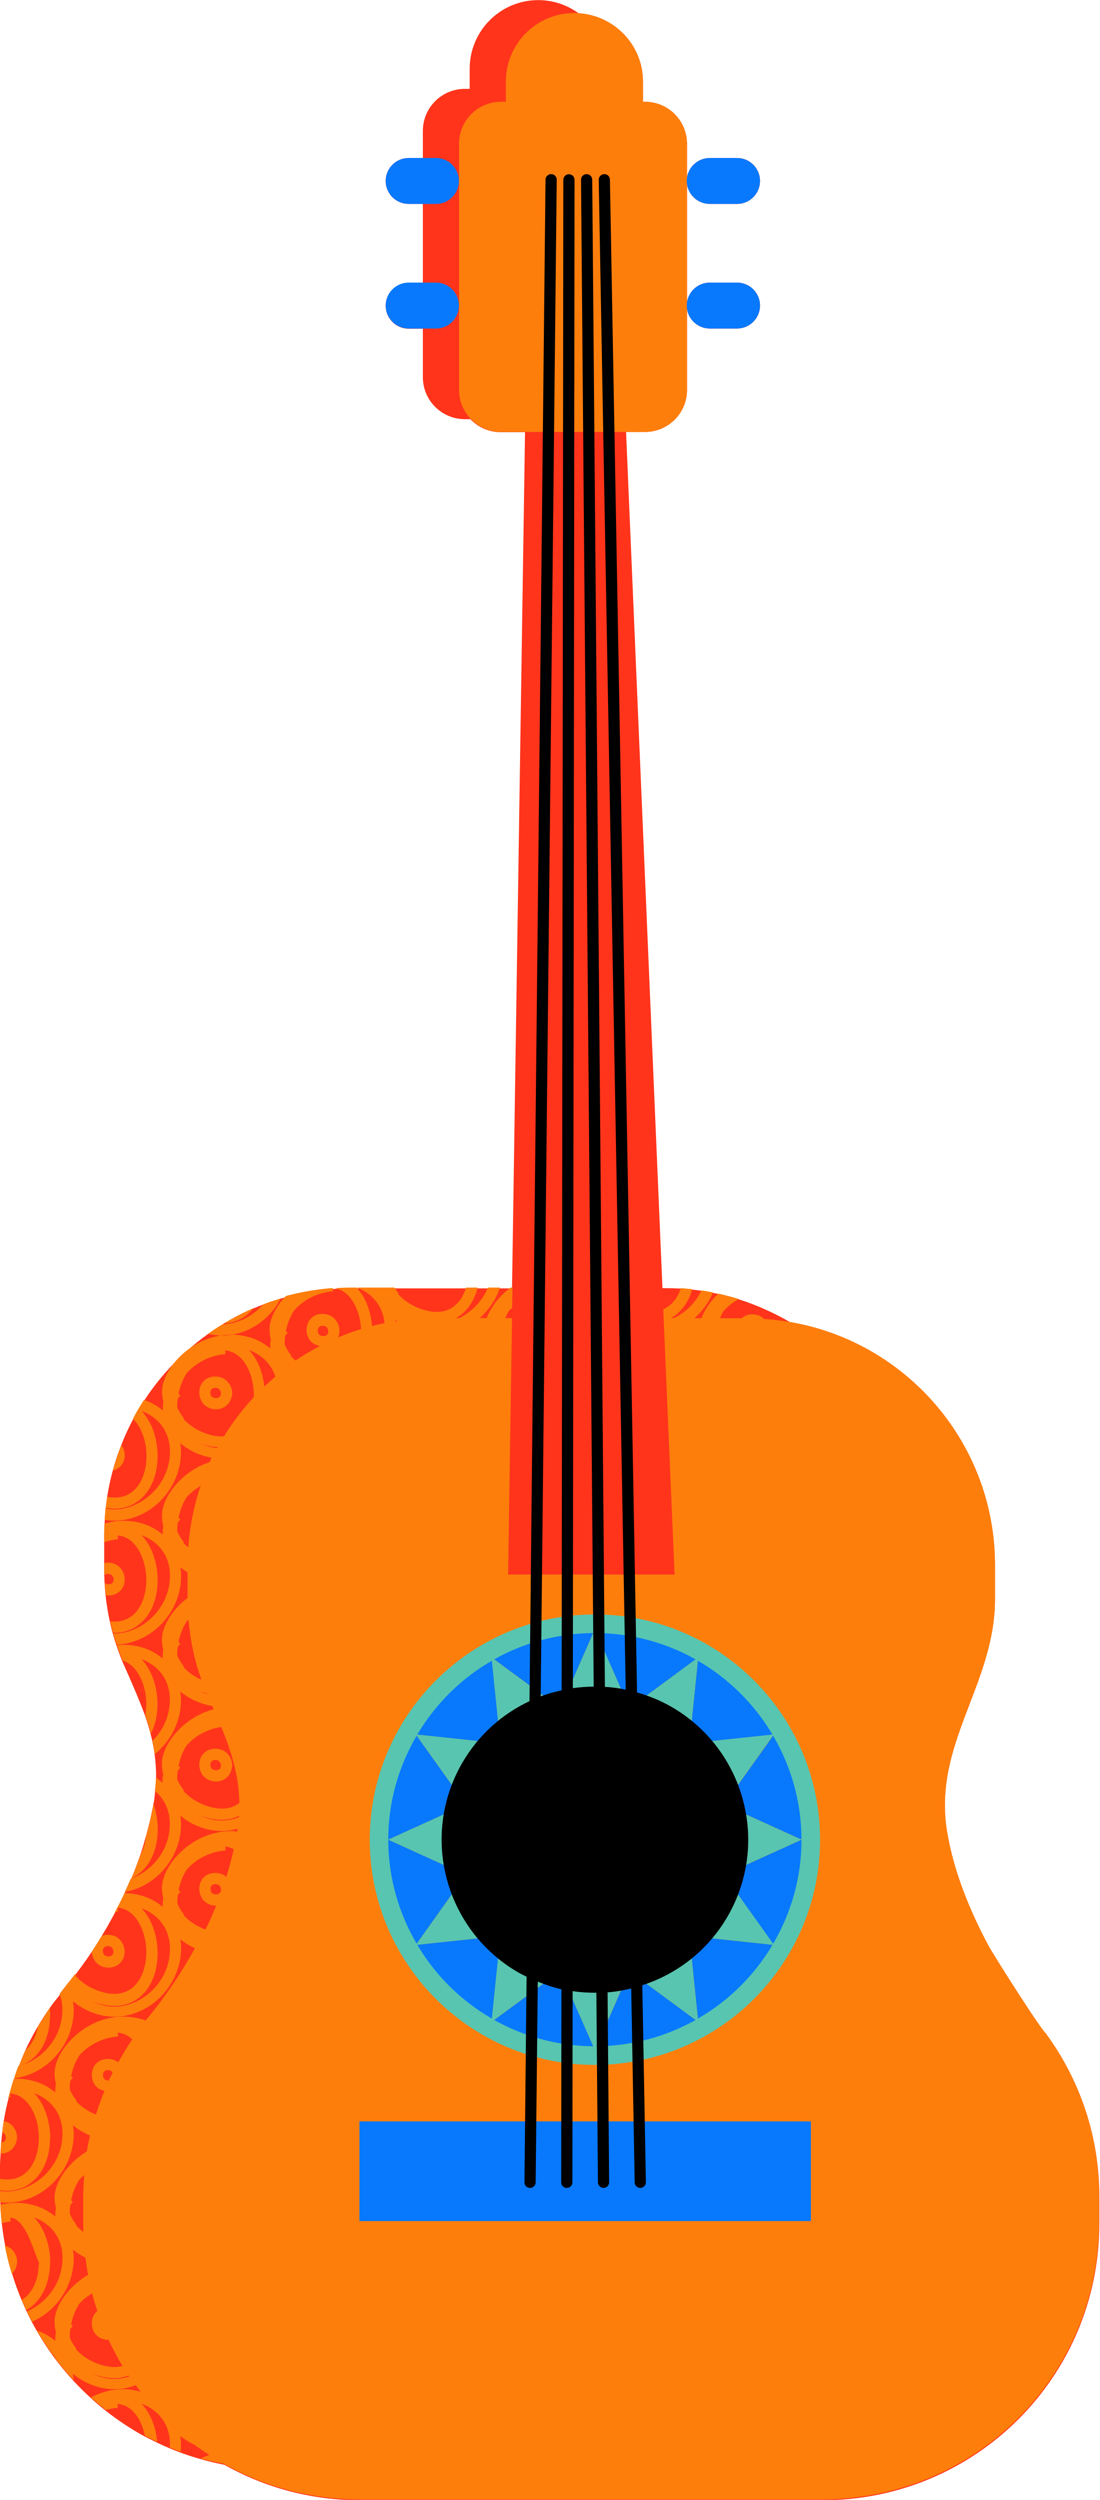
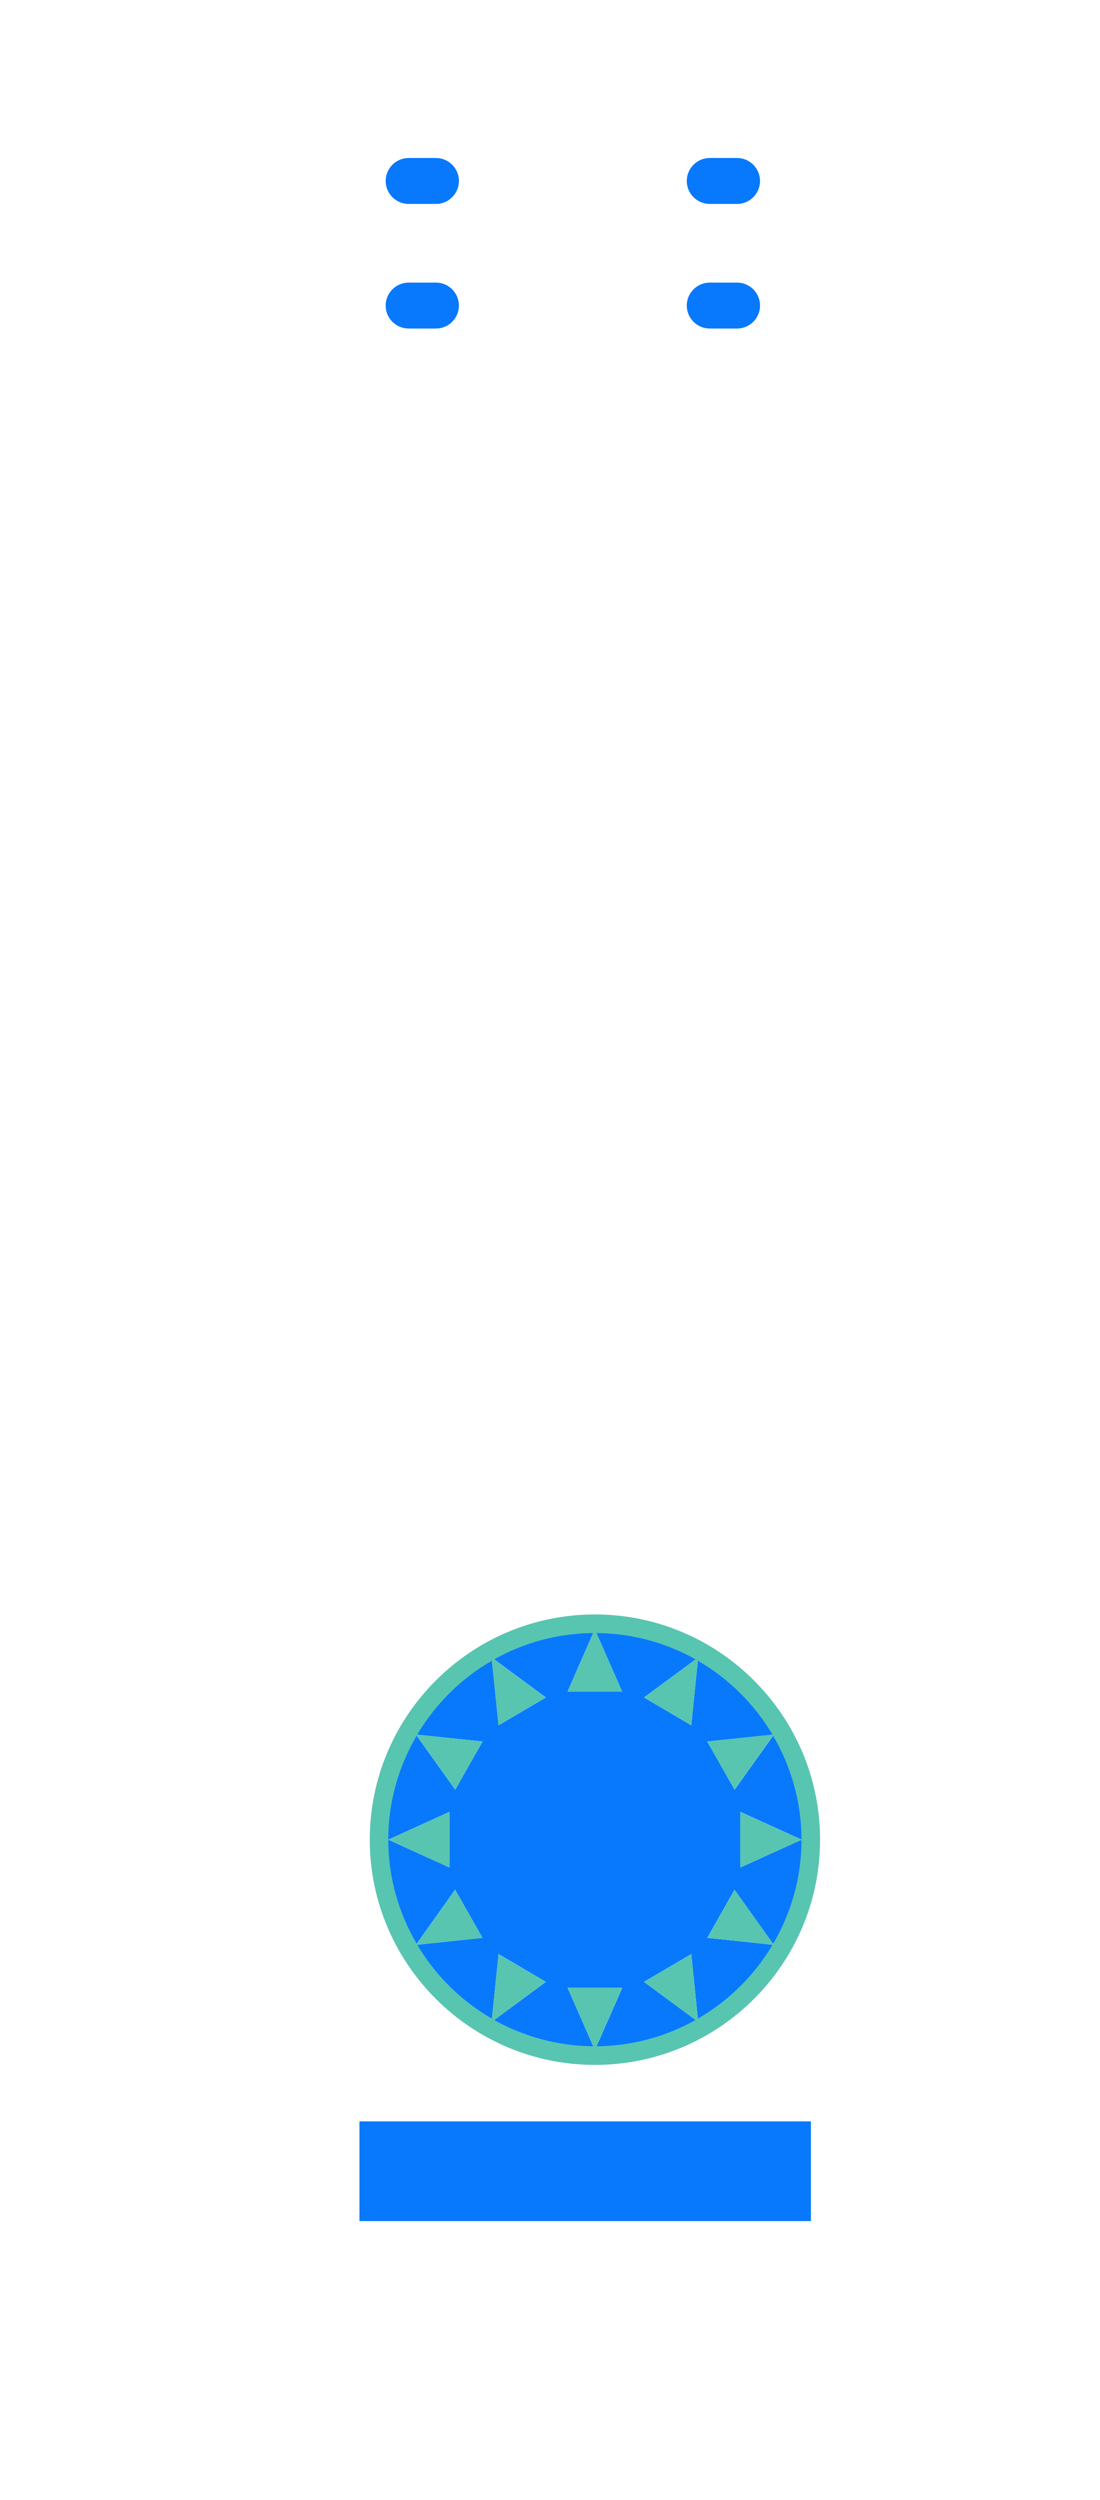
<svg xmlns="http://www.w3.org/2000/svg" height="223.1" preserveAspectRatio="xMidYMid meet" version="1.0" viewBox="-0.0 0.0 98.2 223.1" width="98.2" zoomAndPan="magnify">
  <g id="change1_1">
-     <path d="M98.14,196.05v2.41c0,13.63-11.05,24.67-24.67,24.67H32.1c-4.39,0-8.5-1.15-12.07-3.16c0,0,0,0,0,0 c-0.71-0.14-1.41-0.3-2.09-0.5c0,0,0,0,0,0l0,0c-0.61-0.17-1.21-0.36-1.8-0.58h0c-0.33-0.12-0.65-0.25-0.97-0.38c0,0,0,0,0,0 c-0.76-0.32-1.49-0.67-2.21-1.05h0c0,0,0,0-0.01,0l0,0c-0.6-0.32-1.18-0.67-1.74-1.04c-0.03-0.02-0.05-0.03-0.08-0.05 c-0.57-0.38-1.13-0.78-1.66-1.2c0,0,0,0,0,0c0,0,0,0,0,0l0,0c-0.4-0.31-0.79-0.64-1.17-0.98c0,0,0,0,0,0c0,0,0,0,0,0 c-0.02-0.02-0.04-0.03-0.05-0.05c0,0,0,0,0,0c-0.58-0.52-1.14-1.07-1.67-1.64c0,0,0,0,0,0l0,0l0,0c-0.53-0.57-1.03-1.17-1.51-1.79 c0,0,0,0,0,0c0,0,0,0,0,0l0,0c-0.64-0.84-1.22-1.71-1.75-2.63c0,0,0,0,0,0l0,0c-0.15-0.26-0.3-0.52-0.44-0.79v0c0,0,0,0,0,0 c-0.16-0.3-0.32-0.6-0.46-0.91v0c0,0,0,0,0,0l0,0c-0.24-0.51-0.47-1.03-0.68-1.56c-0.03-0.08-0.06-0.16-0.09-0.24 c-0.21-0.54-0.4-1.09-0.57-1.66c0,0,0,0,0,0c-0.07-0.23-0.13-0.46-0.2-0.69c0,0,0,0,0,0c0,0,0,0,0,0c-0.16-0.6-0.3-1.2-0.42-1.82 c0,0,0,0,0,0c0,0,0,0,0,0c0,0,0,0,0,0c-0.12-0.63-0.22-1.27-0.29-1.92c0,0,0,0,0,0l0,0c-0.07-0.61-0.11-1.22-0.13-1.84v0 C0.01,196.36,0,196.05,0,195.74v-2.41c0-0.38,0.03-0.75,0.05-1.13c0-0.03,0-0.07,0-0.1v0c0.03-0.6,0.08-1.2,0.15-1.79v0 c0.04-0.33,0.08-0.67,0.13-1c0,0,0,0,0,0c0.11-0.68,0.25-1.34,0.42-2h0c0,0,0,0,0,0l0,0c0.12-0.46,0.25-0.91,0.39-1.36c0,0,0,0,0,0 l0,0c0.03-0.11,0.07-0.22,0.1-0.32c0.01-0.02,0.01-0.03,0.02-0.05c0.01-0.03,0.02-0.07,0.03-0.1c0.11-0.33,0.22-0.66,0.35-0.99 c0,0,0,0,0,0c0,0,0,0,0,0c0.01-0.03,0.03-0.07,0.04-0.1c0.19-0.48,0.38-0.96,0.59-1.43l0,0c0.61-1.32,1.34-2.58,2.17-3.76l0,0 c0,0,0,0,0,0c0.28-0.4,0.58-0.78,0.88-1.15c0.09-0.12,0.18-0.24,0.27-0.35c0.02-0.03,0.04-0.05,0.06-0.08 c0.13-0.16,0.25-0.33,0.38-0.49c0.06-0.07,0.11-0.15,0.17-0.22c0.69-0.87,1.36-1.78,1.99-2.72c0.31-0.46,0.6-0.92,0.88-1.4 c0,0,0,0,0,0c0.41-0.67,0.8-1.36,1.17-2.06c0.24-0.44,0.47-0.89,0.69-1.34c0.22-0.46,0.42-0.92,0.63-1.38 c0.04-0.09,0.08-0.17,0.12-0.26c0.01-0.02,0.01-0.03,0.02-0.05c0.01-0.03,0.02-0.05,0.04-0.08l0,0c0.29-0.7,0.56-1.42,0.8-2.13 c0.18-0.53,0.33-1.06,0.48-1.59c0,0,0,0,0,0c0.13-0.47,0.26-0.95,0.37-1.42c0.08-0.37,0.16-0.73,0.23-1.1 c0.02-0.08,0.04-0.17,0.05-0.25c0.01-0.03,0.01-0.06,0.02-0.1v0c0.02-0.11,0.05-0.22,0.07-0.33c0.04-0.27,0.05-0.52,0.08-0.78 c0.04-0.4,0.08-0.8,0.09-1.18c0,0,0,0,0,0c0.02-0.72-0.03-1.42-0.12-2.1c-0.05-0.4-0.12-0.8-0.2-1.19 c-0.05-0.21-0.09-0.42-0.15-0.63v0c-0.14-0.56-0.31-1.12-0.5-1.67c-0.09-0.27-0.2-0.53-0.3-0.8c-0.06-0.16-0.12-0.32-0.19-0.48 c-0.11-0.27-0.22-0.53-0.33-0.8c-0.08-0.18-0.15-0.36-0.23-0.54c-0.27-0.64-0.56-1.28-0.85-1.94c-0.2-0.45-0.38-0.91-0.54-1.38v0 c0,0,0,0,0,0c-0.02-0.05-0.03-0.09-0.05-0.14c0-0.01-0.01-0.02-0.01-0.03c-0.02-0.06-0.04-0.11-0.06-0.17l0,0 c-0.34-1.01-0.6-2.05-0.78-3.09c0-0.01,0-0.01,0-0.02c-0.18-1.05-0.29-2.11-0.31-3.19v0c-0.01-0.19-0.01-0.39-0.01-0.58 c0,0,0-0.19,0-0.47v-1.79c0-0.42,0-0.73,0-0.73c0-0.24,0.01-0.48,0.02-0.72c0-0.07,0-0.14,0.01-0.21c0,0,0,0,0,0 c0.03-0.77,0.1-1.53,0.21-2.28c0-0.03,0.01-0.07,0.01-0.1c0,0,0,0,0,0c0.12-0.83,0.3-1.63,0.51-2.43c0,0,0,0,0,0c0,0,0,0,0,0 c0.21-0.77,0.46-1.53,0.75-2.26c0,0,0,0,0,0v0c0,0,0,0,0,0c0.43-1.11,0.95-2.18,1.56-3.2c0,0,0,0,0,0c0,0,0,0,0,0l0,0 c1.57-2.66,3.69-4.95,6.19-6.74l0,0c0,0,0,0,0,0l0,0c0.46-0.33,0.93-0.64,1.41-0.93h0c0.17-0.1,0.34-0.19,0.5-0.29c0,0,0,0,0,0 c0.69-0.39,1.4-0.75,2.13-1.06c0,0,0,0,0,0c0,0,0,0,0,0l0,0c0.79-0.34,1.61-0.63,2.44-0.88c0,0,0,0,0,0h0c0,0,0,0,0,0 c0.48-0.14,0.97-0.27,1.46-0.38c0.03-0.01,0.05-0.01,0.08-0.02c0.5-0.11,1-0.2,1.51-0.28c0.02,0,0.03,0,0.05-0.01 c0.45-0.07,0.91-0.11,1.37-0.15c0.11-0.01,0.23-0.02,0.34-0.03c0.48-0.03,0.97-0.05,1.46-0.05h14.4l1.16-76.41h-2.18 c-1.07,0-2.02-0.45-2.7-1.16H41.5c-2.07,0-3.75-1.68-3.75-3.75v-4.32h-1.27c-1.13,0-2.05-0.92-2.05-2.05c0-1.13,0.92-2.05,2.05-2.05 h1.27V18.2h-1.27c-1.13,0-2.05-0.92-2.05-2.05c0-1.13,0.92-2.05,2.05-2.05h1.27v-2.42c0-2.07,1.68-3.75,3.75-3.75h0.43v-1.8 c0-3.38,2.74-6.12,6.12-6.12c1.35,0,2.59,0.44,3.61,1.18c3.2,0.2,5.74,2.85,5.74,6.1v1.8h0.18c2.07,0,3.75,1.68,3.75,3.75V34.8 c0,2.07-1.68,3.75-3.75,3.75h-1.69l3.25,76.41h0.24c0.41,0,0.81,0.01,1.21,0.03c0.01,0,0.03,0,0.04,0c0.39,0.02,0.78,0.06,1.17,0.1 c0,0,0,0,0,0s0,0,0,0c0,0,0,0,0,0c0.41,0.04,0.81,0.1,1.21,0.17c0.01,0,0.02,0,0.04,0.01c0.4,0.07,0.79,0.14,1.18,0.23c0,0,0,0,0,0 c0.09,0.02,0.18,0.04,0.27,0.06c0,0,0,0,0,0c0.49,0.12,0.98,0.25,1.46,0.4h0c0,0,0,0,0,0c0,0,0,0,0,0c0.38,0.12,0.76,0.25,1.13,0.39 c0.08,0.03,0.15,0.06,0.22,0.09c0.31,0.12,0.61,0.24,0.91,0.38c0.07,0.03,0.14,0.06,0.2,0.09c0.32,0.14,0.63,0.29,0.94,0.45 c0.04,0.02,0.08,0.04,0.12,0.06c0.35,0.18,0.7,0.37,1.04,0.57c10.39,1.77,18.3,10.81,18.3,21.71c0,0,0,3,0,3 c0,7.69-5.62,12.97-4.26,20.88c0.61,3.55,2.01,6.95,3.7,10.11c0.38,0.7,4.99,8.02,5.19,7.85c0,0-0.05,0-0.05,0 C96.38,185.61,98.14,190.62,98.14,196.05z M63.36,18.2h2.44c1.13,0,2.05-0.92,2.05-2.05c0-1.13-0.92-2.05-2.05-2.05h-2.44 c-1.13,0-2.05,0.92-2.05,2.05C61.31,17.28,62.23,18.2,63.36,18.2z M63.36,29.32h2.44c1.13,0,2.05-0.92,2.05-2.05 c0-1.13-0.92-2.05-2.05-2.05h-2.44c-1.13,0-2.05,0.92-2.05,2.05C61.31,28.4,62.23,29.32,63.36,29.32z" fill="#ff341b" />
-   </g>
+     </g>
  <g id="change2_1">
-     <path d="M93.41,181.53c0,0,0.05,0,0.05,0c-0.2,0.17-4.81-7.14-5.19-7.85c-1.69-3.16-3.09-6.56-3.7-10.11 c-1.36-7.91,4.26-13.18,4.26-20.88c0,0,0-3,0-3c0-10.89-7.91-19.93-18.3-21.71c0,0,0,0-0.01,0c0,0,0,0,0,0 c-0.76-0.13-1.54-0.22-2.33-0.27c-0.05-0.05-0.1-0.1-0.16-0.15c-0.37-0.27-0.82-0.27-0.99-0.26c-0.34,0.02-0.62,0.16-0.84,0.35 h-1.93c0.1-0.22,0.2-0.45,0.33-0.65c0.36-0.41,0.83-0.78,1.35-1.07c-0.48-0.15-0.97-0.28-1.46-0.4c-0.12-0.03-0.24-0.06-0.36-0.08 c-0.72,0.68-1.24,1.46-1.51,2.19h-0.62c0.71-0.63,1.28-1.41,1.65-2.3c-0.34-0.07-0.68-0.13-1.02-0.18 c-0.53,1.11-1.43,1.97-2.45,2.47H59.9c0.9-0.5,1.57-1.41,1.9-2.58c-0.34-0.04-0.68-0.06-1.02-0.09c-0.27,0.85-0.79,1.55-1.57,1.89 l1.01,23.67H45.36l0.35-22.89h-0.61c0.1-0.22,0.2-0.44,0.33-0.64c0.09-0.1,0.2-0.18,0.29-0.28l0.03-1.8h-0.16 c-1.04,0.77-1.8,1.78-2.14,2.72h-0.62c0.81-0.72,1.45-1.66,1.8-2.72h-1.07c-0.51,1.23-1.47,2.18-2.56,2.72h-0.29 c0.94-0.52,1.62-1.48,1.93-2.72h-1.03c-0.31,1-0.94,1.83-1.94,2.09c-0.21,0.05-0.44,0.08-0.68,0.08c-1.11,0-2.59-0.6-3.45-1.6 l0.05-0.04c-0.14-0.17-0.26-0.35-0.37-0.53h-3.37c1.29,0.48,2.32,1.55,2.48,3.17c-0.38,0.08-0.75,0.17-1.12,0.26 c-0.11-1.3-0.56-2.58-1.38-3.43h-0.49c-0.49,0-0.97,0.02-1.46,0.05c1.41,0.23,2.26,1.92,2.35,3.65c-0.7,0.22-1.38,0.47-2.05,0.75 c0.07-0.15,0.11-0.33,0.12-0.51c0.03-0.53-0.21-1.02-0.63-1.33c-0.37-0.27-0.82-0.27-0.99-0.26c-0.76,0.05-1.29,0.61-1.31,1.38 c-0.01,0.43,0.14,0.83,0.42,1.11c0.21,0.2,0.48,0.31,0.77,0.37c-0.75,0.39-1.48,0.83-2.18,1.3c-0.16-0.13-0.3-0.27-0.43-0.42 l0.05-0.04c-0.24-0.29-0.43-0.62-0.58-0.95c0-0.06-0.01-0.13-0.01-0.19c0-0.21,0.02-0.42,0.05-0.62c0.07-0.09,0.14-0.17,0.22-0.24 l-0.15-0.18c0.13-0.67,0.38-1.29,0.72-1.82c0.79-0.9,2.01-1.6,3.48-1.72l-0.02-0.29c-1.23,0.09-2.42,0.28-3.59,0.56 c-0.2,0.05-0.4,0.1-0.6,0.15c-0.91,0.96-1.46,2.07-1.46,2.97c0,0.31,0.04,0.62,0.12,0.95c-0.04,0.19-0.06,0.4-0.06,0.6 c0,0.06,0.01,0.11,0.01,0.17c-0.9-0.78-2.11-1.24-3.51-1.24c-0.04,0-0.09,0.01-0.13,0.01c-3.44,0.08-6.02,3.09-6.02,5.05 c0,0.16,0.01,0.32,0.03,0.48c0.02,0.16,0.05,0.31,0.09,0.47c-0.04,0.19-0.06,0.39-0.06,0.6c0,0.06,0.01,0.11,0.01,0.17 c-0.48-0.42-1.05-0.74-1.69-0.95c-0.16,0.25-0.32,0.5-0.47,0.75c-0.18,0.3-0.35,0.61-0.51,0.92c0.77,0.75,1.21,2.05,1.21,3.33 c0,1.85-0.88,3.71-2.85,3.71c-0.21,0-0.43-0.03-0.66-0.07c-0.05,0.33-0.09,0.66-0.13,0.99c0.27,0.04,0.53,0.07,0.78,0.07 c2.27,0,3.85-1.94,3.85-4.71c0-1.49-0.5-3.04-1.44-4.01c1.42,0.52,2.54,1.73,2.54,3.62c0,3.05-2.62,5.17-4.98,5.17 c-0.25,0-0.51-0.03-0.77-0.08c-0.03,0.33-0.06,0.67-0.08,1.01c0.28,0.05,0.56,0.07,0.84,0.07h0.01c3.24,0,5.97-2.83,5.97-6.17 c0-0.26-0.04-0.5-0.07-0.74c0.79,0.66,1.79,1.12,2.8,1.29c-0.06,0.13-0.12,0.27-0.18,0.4c-2.52,0.82-4.25,3.13-4.25,4.75 c0,0.16,0.01,0.32,0.03,0.48c0.02,0.16,0.05,0.31,0.09,0.47c-0.04,0.19-0.06,0.39-0.06,0.6c0,0.06,0.01,0.11,0.01,0.17 c-0.9-0.78-2.11-1.24-3.51-1.24c-0.59,0-1.16,0.09-1.69,0.25c0,0.07,0,0.14-0.01,0.21c-0.01,0.24-0.02,0.48-0.02,0.72 c0,0,0,0.31,0,0.73c0.39-0.13,0.79-0.23,1.23-0.26l-0.03-0.34c1.61,0.11,2.56,2.08,2.56,3.98c0,1.85-0.88,3.71-2.85,3.71 c-0.12,0-0.25-0.02-0.37-0.03c0.08,0.34,0.16,0.68,0.26,1.02c0.04,0,0.08,0.01,0.12,0.01c2.27,0,3.85-1.94,3.85-4.71 c0-1.49-0.5-3.04-1.44-4.01c1.42,0.52,2.54,1.73,2.54,3.62c0,3.05-2.62,5.17-4.98,5.17c-0.03,0-0.05-0.01-0.08-0.01 c0.09,0.33,0.2,0.66,0.31,0.99c3.14-0.13,5.75-2.89,5.75-6.16c0-0.26-0.04-0.5-0.07-0.74c0.2,0.17,0.42,0.31,0.64,0.45v2.29 c-1.4,1.07-2.28,2.56-2.28,3.7c0,0.16,0.01,0.32,0.03,0.48c0.02,0.16,0.05,0.31,0.09,0.47c-0.04,0.19-0.06,0.39-0.06,0.6 c0,0.06,0.01,0.11,0.01,0.17c-0.9-0.78-2.11-1.24-3.51-1.24c-0.2,0-0.4,0.01-0.59,0.03c0.03,0.1,0.07,0.19,0.1,0.29 c0.13,0.37,0.27,0.73,0.42,1.09c1.33,0.41,2.11,2.17,2.11,3.88c0,0.33-0.04,0.65-0.09,0.97c0.19,0.55,0.36,1.11,0.5,1.67 c0.38-0.74,0.59-1.63,0.59-2.64c0-1.49-0.5-3.04-1.44-4.01c1.42,0.52,2.54,1.73,2.54,3.62c0,1.49-0.63,2.76-1.55,3.67 c0.08,0.39,0.15,0.79,0.2,1.19c1.42-1.14,2.35-2.91,2.35-4.86c0-0.26-0.04-0.5-0.07-0.74c0.81,0.68,1.83,1.13,2.86,1.3 c0.04,0.09,0.08,0.19,0.13,0.29c-2.72,0.71-4.63,3.16-4.63,4.85c0,0.16,0.01,0.32,0.03,0.48c0.02,0.16,0.05,0.31,0.09,0.47 c-0.04,0.19-0.06,0.39-0.06,0.6c0,0.06,0.01,0.11,0.01,0.17c-0.19-0.16-0.38-0.32-0.6-0.45c-0.01,0.38-0.05,0.78-0.09,1.18 c0.79,0.66,1.33,1.64,1.33,2.93c0,2.41-1.64,4.23-3.49,4.9c-0.17,0.4-0.35,0.79-0.54,1.18c2.81-0.49,5.03-3.07,5.03-6.08 c0-0.26-0.04-0.5-0.07-0.74c1.02,0.86,2.39,1.38,3.68,1.38c0.24,0,0.47-0.02,0.7-0.05c0.25-0.03,0.49-0.1,0.73-0.16 c-0.01,0.05-0.01,0.09-0.01,0.14c-0.01,0.04-0.02,0.08-0.02,0.12c-0.18-0.02-0.36-0.05-0.56-0.05c-0.04,0-0.09,0.01-0.13,0.01 c-3.44,0.08-6.02,3.09-6.02,5.05c0,0.16,0.01,0.32,0.03,0.48c0.02,0.16,0.05,0.31,0.09,0.47c-0.04,0.19-0.06,0.39-0.06,0.6 c0,0.06,0.01,0.11,0.01,0.17c-0.88-0.76-2.06-1.22-3.43-1.24c-0.06,0.12-0.11,0.24-0.16,0.36c-0.22,0.45-0.45,0.9-0.69,1.34 c0.1-0.01,0.18-0.04,0.28-0.05l-0.03-0.35c1.61,0.11,2.56,2.07,2.56,3.98c0,1.85-0.88,3.71-2.85,3.71c-1.11,0-2.59-0.6-3.45-1.6 l0.05-0.04c-0.04-0.04-0.06-0.09-0.1-0.14c-0.02,0.02-0.03,0.04-0.05,0.06c-0.21,0.27-0.42,0.55-0.64,0.81 c-0.13,0.16-0.25,0.33-0.38,0.49c-0.02,0.03-0.04,0.05-0.06,0.08c-0.09,0.11-0.18,0.24-0.27,0.35c0.16,0.42,0.26,0.88,0.26,1.41 c0,0.22-0.02,0.43-0.04,0.63c-0.28,2.28-2.04,3.94-3.9,4.4c-0.12,0.31-0.23,0.62-0.33,0.94c-0.02,0.05-0.03,0.1-0.05,0.15 c0.02,0,0.03-0.01,0.05-0.01c2.72-0.35,4.95-2.67,5.25-5.49c0.02-0.21,0.03-0.42,0.03-0.63c0-0.26-0.04-0.5-0.07-0.75 c1.02,0.86,2.39,1.38,3.68,1.38c3.24,0,5.98-2.83,5.98-6.17c0-0.26-0.04-0.5-0.07-0.74c0.39,0.33,0.83,0.58,1.3,0.8 c-1.25,2.27-2.71,4.42-4.32,6.35c-0.03,0.03-0.05,0.07-0.08,0.1c-0.6-0.22-1.26-0.34-1.97-0.35h-0.01c-3.51,0-6.15,3.07-6.15,5.06 c0,0.31,0.04,0.62,0.12,0.95c-0.04,0.19-0.06,0.39-0.06,0.6c0,0.06,0.01,0.11,0.01,0.17c-0.9-0.78-2.11-1.24-3.51-1.24 c-0.04,0-0.09,0.01-0.13,0.01c-0.02,0-0.04,0-0.07,0c-0.04,0.11-0.07,0.21-0.1,0.32c-0.14,0.45-0.27,0.9-0.39,1.36 c0.07-0.01,0.13-0.03,0.2-0.04l-0.03-0.34c0.14,0.01,0.26,0.05,0.39,0.08c1.37,0.37,2.17,2.15,2.17,3.9c0,0.08-0.01,0.16-0.01,0.24 c-0.06,1.54-0.74,3.03-2.16,3.39c-0.21,0.05-0.44,0.08-0.68,0.08c-0.2,0-0.41-0.02-0.63-0.06v1.02c0.22,0.03,0.43,0.05,0.63,0.05 c0.24,0,0.46-0.03,0.68-0.07c1.83-0.34,3.07-2.04,3.16-4.4c0-0.08,0.02-0.16,0.02-0.24c0-1.49-0.5-3.04-1.44-4.01 c1.41,0.52,2.54,1.73,2.54,3.61c0,0.22-0.02,0.43-0.04,0.63c-0.3,2.42-2.26,4.13-4.24,4.47c-0.23,0.04-0.47,0.07-0.7,0.07 c-0.2,0-0.41-0.02-0.61-0.05v0.09c0,0.31,0.01,0.61,0.02,0.92c0.2,0.02,0.39,0.04,0.59,0.04c0.24,0,0.47-0.02,0.7-0.05 c2.72-0.35,4.95-2.67,5.25-5.49c0.02-0.21,0.03-0.42,0.03-0.63c0-0.26-0.04-0.5-0.07-0.74c0.45,0.38,0.97,0.67,1.52,0.91 c-0.1,0.47-0.2,0.94-0.28,1.42c-1.75,1.07-2.88,2.81-2.88,4.11c0,0.31,0.04,0.62,0.13,0.95c-0.04,0.19-0.07,0.4-0.07,0.6 c0,0.06,0.01,0.11,0.01,0.17c-0.9-0.78-2.11-1.24-3.51-1.24c-0.04,0-0.09,0.01-0.13,0.01c-0.44,0.01-0.87,0.07-1.28,0.17 c0,0.07,0.01,0.15,0.01,0.22c0.03,0.47,0.07,0.94,0.12,1.41c0.26-0.06,0.52-0.12,0.79-0.14l-0.03-0.34 c0.14,0.01,0.27,0.02,0.39,0.08c1.19,0.65,1.69,2.92,2.17,3.9c0.04,0.07-0.01,0.16-0.01,0.24c-0.05,1.29-0.54,2.54-1.53,3.12 c0.13,0.3,0.27,0.6,0.41,0.9c1.25-0.69,2.05-2.15,2.12-4.02c0-0.08,0.02-0.16,0.02-0.24c0-1.49-0.5-3.04-1.44-4.01 c1.41,0.52,2.54,1.73,2.54,3.62c0,0.22-0.02,0.43-0.04,0.63c-0.24,1.97-1.58,3.47-3.14,4.15c0.15,0.31,0.3,0.61,0.46,0.91 c1.98-0.86,3.45-2.8,3.69-5.06c0.02-0.21,0.03-0.42,0.03-0.63c0-0.26-0.04-0.5-0.07-0.74c0.34,0.28,0.72,0.51,1.11,0.71 c0.07,0.52,0.15,1.03,0.24,1.54c-1.82,1.06-2.99,2.86-2.99,4.18c0,0.31,0.04,0.62,0.12,0.95c-0.04,0.19-0.06,0.4-0.06,0.6 c0,0.06,0.01,0.11,0.01,0.17c-0.47-0.4-1.02-0.72-1.64-0.93c0.4,0.69,0.84,1.36,1.3,2.01c0.17,0.19,0.32,0.39,0.45,0.62 c0.47,0.62,0.98,1.22,1.51,1.79c-0.01-0.2-0.03-0.39-0.06-0.57c1.02,0.86,2.39,1.38,3.68,1.38c0.68,0,1.33-0.13,1.94-0.35 c0.14,0.2,0.29,0.39,0.44,0.58c-0.48-0.13-0.99-0.23-1.54-0.23h-0.01c-1.06,0-2.04,0.29-2.9,0.73c0.06,0.05,0.11,0.1,0.17,0.15 c0.38,0.34,0.77,0.66,1.17,0.98c0.34-0.1,0.7-0.17,1.07-0.2l-0.03-0.34c1.28,0.08,2.14,1.35,2.44,2.83c0.36,0.19,0.73,0.38,1.1,0.56 c-0.11-1.3-0.59-2.58-1.41-3.42c1.42,0.52,2.55,1.73,2.55,3.62c0,0.1-0.01,0.2-0.02,0.3c0.32,0.13,0.65,0.26,0.97,0.38 c0.03-0.23,0.04-0.45,0.04-0.68c0-0.26-0.04-0.5-0.07-0.74c0.38,0.32,0.81,0.57,1.26,0.79c0.43,0.32,0.88,0.62,1.33,0.92 c-0.26,0.09-0.52,0.19-0.77,0.3c0.09,0.03,0.19,0.05,0.28,0.08c0.57,0.15,1.16,0.27,1.75,0.38c3.58,2.03,7.72,3.19,12.13,3.19h41.37 c13.63,0,24.67-11.05,24.67-24.67v-2.41C98.14,190.62,96.38,185.61,93.41,181.53z M16.36,137.67l0.05-0.04 c-0.24-0.29-0.43-0.61-0.58-0.95c0-0.06-0.01-0.13-0.01-0.19c0-0.21,0.02-0.42,0.05-0.62c0.02-0.03,0.05-0.05,0.07-0.08 c0.05-0.06,0.09-0.12,0.15-0.17l-0.15-0.18c0.13-0.67,0.38-1.29,0.72-1.82c0.34-0.39,0.77-0.72,1.25-1.01 c-0.59,1.74-0.97,3.57-1.1,5.48C16.65,137.97,16.5,137.83,16.36,137.67z M16.36,148.75l0.05-0.04c-0.24-0.29-0.43-0.61-0.58-0.94 c0-0.06-0.01-0.13-0.01-0.19c0-0.21,0.02-0.42,0.05-0.62c0.02-0.03,0.05-0.05,0.07-0.08c0.05-0.06,0.09-0.12,0.15-0.17l-0.15-0.18 c0.13-0.67,0.38-1.29,0.72-1.82c0.05-0.06,0.12-0.1,0.17-0.16c0.15,1.83,0.53,3.63,1.15,5.36 C17.36,149.63,16.79,149.24,16.36,148.75z M17.85,150.95c0.2,0.08,0.4,0.12,0.6,0.17c0.01,0.02,0.02,0.04,0.03,0.06 C18.26,151.12,18.05,151.05,17.85,150.95z M7.45,199.19c-0.25-0.18-0.48-0.39-0.68-0.61l0.05-0.04c-0.24-0.29-0.43-0.62-0.58-0.95 c0-0.06-0.01-0.13-0.01-0.19c0-0.21,0.02-0.42,0.05-0.62c0.07-0.09,0.14-0.17,0.22-0.24l-0.15-0.18c0.13-0.67,0.38-1.29,0.72-1.82 c0.13-0.15,0.29-0.29,0.45-0.42c-0.05,0.64-0.09,1.28-0.09,1.94v2.41C7.43,198.7,7.44,198.95,7.45,199.19z M6.77,209.65l0.05-0.04 c-0.24-0.29-0.43-0.62-0.58-0.95c0-0.06-0.01-0.13-0.01-0.19c0-0.21,0.02-0.42,0.05-0.62c0.07-0.09,0.14-0.17,0.22-0.24l-0.15-0.18 c0.13-0.67,0.38-1.29,0.72-1.82c0.31-0.36,0.71-0.67,1.15-0.94c0.14,0.53,0.3,1.05,0.47,1.57c-0.29,0.25-0.48,0.6-0.5,1.05 c-0.01,0.43,0.14,0.83,0.42,1.11c0.28,0.27,0.65,0.42,1.06,0.42c0.01,0,0.02,0,0.03,0c0.37,0.8,0.78,1.58,1.23,2.33 c-0.22,0.06-0.46,0.1-0.72,0.1C9.11,211.24,7.63,210.64,6.77,209.65z M8.26,189.71C8.26,189.71,8.26,189.71,8.26,189.71L8.26,189.71 C8.26,189.71,8.26,189.71,8.26,189.71z M9.32,185.54c-0.09-0.09-0.13-0.22-0.13-0.37c0.01-0.26,0.14-0.4,0.38-0.42 c0.13-0.01,0.27,0.02,0.34,0.07c0.06,0.05,0.11,0.11,0.14,0.17c-0.11,0.23-0.24,0.45-0.34,0.68c0,0,0,0,0,0 C9.55,185.69,9.41,185.64,9.32,185.54z M10.2,212.31c-0.65,0-1.32-0.17-1.94-0.46c0.66,0.25,1.35,0.39,1.96,0.39 c0.45,0,0.87-0.1,1.26-0.24c0.02,0.03,0.04,0.06,0.06,0.09C11.1,212.23,10.65,212.31,10.2,212.31z M10.55,184.06 c-0.02-0.01-0.03-0.03-0.05-0.05c-0.38-0.27-0.82-0.27-0.99-0.26c-0.76,0.05-1.29,0.61-1.31,1.38c-0.01,0.43,0.14,0.83,0.42,1.11 c0.19,0.19,0.44,0.3,0.71,0.36c-0.29,0.69-0.54,1.4-0.77,2.12c-0.67-0.28-1.32-0.69-1.79-1.23l0.05-0.04 c-0.24-0.29-0.43-0.62-0.58-0.95c0-0.06-0.01-0.13-0.01-0.19c0-0.21,0.02-0.42,0.05-0.62c0.07-0.09,0.14-0.17,0.22-0.24l-0.15-0.18 c0.13-0.67,0.38-1.29,0.72-1.82c0.79-0.9,2.01-1.6,3.47-1.71l-0.03-0.34c0.5,0.03,0.93,0.26,1.3,0.6 C11.36,182.67,10.94,183.36,10.55,184.06z M10.2,179.09c-0.65,0-1.32-0.17-1.94-0.46c0.66,0.25,1.35,0.39,1.96,0.39 c2.27,0,3.85-1.94,3.85-4.71c0-1.49-0.5-3.04-1.44-4.01c1.42,0.52,2.54,1.73,2.54,3.62C15.18,176.97,12.56,179.09,10.2,179.09z M17.87,173.11c-0.01,0-0.01-0.01-0.02-0.01C17.86,173.1,17.86,173.1,17.87,173.11C17.87,173.1,17.87,173.11,17.87,173.11z M19.5,169.02c-0.07,0.03-0.14,0.05-0.19,0.05c-0.09,0.01-0.18-0.01-0.25-0.05c-0.05-0.02-0.1-0.05-0.14-0.08 c-0.09-0.09-0.13-0.22-0.13-0.37c0.01-0.26,0.14-0.4,0.38-0.42h0c0.01,0,0.03,0,0.05,0c0.12,0,0.24,0.03,0.3,0.07 c0.14,0.1,0.22,0.27,0.21,0.46C19.71,168.88,19.61,168.97,19.5,169.02z M20.2,167.51c-0.04-0.04-0.07-0.07-0.11-0.1 c-0.37-0.27-0.82-0.27-0.99-0.26c-0.76,0.05-1.29,0.61-1.31,1.38c-0.01,0.17,0.02,0.33,0.07,0.49c0.07,0.24,0.18,0.45,0.36,0.63 c0.28,0.27,0.65,0.42,1.06,0.42c0.01,0,0.01,0,0.02,0c-0.29,0.72-0.61,1.43-0.95,2.13c-0.74-0.27-1.47-0.72-1.98-1.31l0.05-0.04 c-0.24-0.29-0.43-0.61-0.58-0.95c0-0.06-0.01-0.13-0.01-0.19c0-0.21,0.02-0.42,0.05-0.62c0.02-0.03,0.05-0.05,0.07-0.08 c0.05-0.06,0.09-0.11,0.15-0.17l-0.15-0.17c0.13-0.67,0.38-1.29,0.72-1.82c0.79-0.9,2.01-1.6,3.47-1.71l-0.03-0.35 c0.14,0.01,0.26,0.05,0.39,0.08c0.13,0.04,0.25,0.1,0.37,0.16C20.68,165.87,20.46,166.69,20.2,167.51z M17.85,128.81 c0.53,0.2,1.07,0.31,1.58,0.35c-0.01,0.03-0.03,0.05-0.04,0.08C18.87,129.18,18.34,129.03,17.85,128.81z M21.33,162.18 c-0.28,0.1-0.56,0.19-0.84,0.23c-0.23,0.04-0.47,0.07-0.7,0.07c-0.65,0-1.32-0.17-1.94-0.46c0.66,0.25,1.35,0.39,1.96,0.39 c0.24,0,0.46-0.03,0.68-0.07c0.3-0.06,0.58-0.16,0.85-0.29C21.34,162.09,21.34,162.14,21.33,162.18z M20.49,161.33 c-0.21,0.05-0.44,0.08-0.68,0.08c-1.11,0-2.59-0.6-3.45-1.6l0.05-0.04c-0.24-0.29-0.43-0.61-0.58-0.94c0-0.06-0.01-0.13-0.01-0.19 c0-0.21,0.02-0.42,0.05-0.62c0.02-0.03,0.05-0.05,0.07-0.08c0.05-0.06,0.09-0.12,0.15-0.17l-0.15-0.18 c0.13-0.67,0.38-1.29,0.72-1.82c0.72-0.82,1.8-1.45,3.09-1.65c0.91,2.21,1.58,4.35,1.62,6.77C21.12,161.1,20.83,161.25,20.49,161.33 z M22.65,124.7c-0.99,1.07-1.88,2.23-2.65,3.48c-0.07,0-0.12,0.02-0.19,0.02c-1.11,0-2.59-0.6-3.45-1.6l0.05-0.04 c-0.24-0.29-0.43-0.61-0.58-0.94c0-0.06-0.01-0.13-0.01-0.19c0-0.21,0.02-0.42,0.05-0.62c0.02-0.03,0.05-0.05,0.07-0.08 c0.05-0.06,0.09-0.12,0.15-0.17l-0.15-0.18c0.13-0.67,0.38-1.29,0.72-1.82c0.79-0.9,2.01-1.6,3.47-1.71l-0.03-0.34 c0.14,0.01,0.26,0.05,0.39,0.08c1.37,0.37,2.17,2.15,2.17,3.9C22.67,124.55,22.66,124.63,22.65,124.7z M23.6,123.74 c-0.14-1.24-0.59-2.45-1.38-3.26c1.08,0.39,1.98,1.19,2.36,2.38C24.25,123.14,23.92,123.43,23.6,123.74z M28.89,119.24 c-0.16,0.01-0.3-0.04-0.39-0.13c-0.09-0.09-0.13-0.22-0.13-0.37c0.01-0.26,0.14-0.4,0.38-0.42h0c0.01,0,0.03,0,0.04,0 c0.12,0,0.24,0.03,0.3,0.07c0.14,0.1,0.22,0.27,0.21,0.46C29.29,119.17,29.04,119.23,28.89,119.24z M35.3,117.95 c-0.01-0.04-0.01-0.09-0.01-0.14c0.05,0.04,0.11,0.07,0.16,0.11C35.4,117.93,35.35,117.94,35.3,117.95z M37.06,117.75 c-0.01-0.01-0.02-0.01-0.03-0.01c0.01,0.01,0.03,0.01,0.04,0.01C37.07,117.75,37.06,117.75,37.06,117.75z M42.02,37.38 c-0.64-0.67-1.04-1.58-1.04-2.59V12.83c0-2.07,1.68-3.75,3.75-3.75h0.43v-1.8c0-3.38,2.74-6.12,6.12-6.12 c0.13,0,0.26,0.01,0.38,0.02c3.2,0.2,5.74,2.85,5.74,6.1v1.8h0.18c2.07,0,3.75,1.68,3.75,3.75V34.8c0,2.07-1.68,3.75-3.75,3.75 H44.72C43.66,38.55,42.7,38.1,42.02,37.38z M20.49,118.05c-0.16,0.03-0.33,0.05-0.5,0.05c0.17-0.1,0.34-0.19,0.5-0.29 c0.69-0.39,1.4-0.75,2.14-1.07C22.09,117.44,21.35,117.89,20.49,118.05z M19.79,119.19c-0.4,0-0.81-0.06-1.22-0.15 c0.42-0.3,0.84-0.58,1.28-0.85c0.21,0,0.42-0.03,0.64-0.06c1.1-0.19,2.2-0.8,3-1.72c0.52-0.2,1.04-0.37,1.57-0.53 c-0.91,1.75-2.61,3.03-4.58,3.27C20.26,119.17,20.03,119.19,19.79,119.19z M20.09,123.11c-0.37-0.27-0.82-0.27-0.99-0.26 c-0.76,0.05-1.29,0.61-1.31,1.38c-0.01,0.17,0.02,0.33,0.07,0.49c0.07,0.24,0.18,0.45,0.36,0.63c0.28,0.27,0.65,0.42,1.06,0.42 c0.02,0,0.05,0,0.07,0c0.51-0.02,0.91-0.28,1.15-0.67c0.07-0.12,0.12-0.24,0.16-0.38c0.02-0.1,0.06-0.18,0.07-0.29 c0.02-0.32-0.07-0.61-0.22-0.87C20.39,123.39,20.26,123.23,20.09,123.11z M19.5,124.73c-0.07,0.03-0.14,0.05-0.2,0.05 c-0.09,0-0.17-0.02-0.25-0.05c-0.05-0.02-0.1-0.05-0.14-0.08c-0.09-0.09-0.13-0.22-0.13-0.37c0.01-0.26,0.14-0.4,0.38-0.42 c0.13-0.01,0.28,0.02,0.35,0.07c0.14,0.1,0.22,0.27,0.21,0.46C19.71,124.58,19.61,124.68,19.5,124.73z M10.08,131.24 c0.21-0.77,0.46-1.53,0.75-2.26c0.21,0.28,0.33,0.63,0.3,1C11.09,130.62,10.67,131.09,10.08,131.24z M9.33,140.56 c-0.01-0.19-0.01-0.39-0.01-0.58c0,0,0-0.19,0-0.47c0.07-0.01,0.12-0.04,0.19-0.05c0.17-0.01,0.62-0.01,0.99,0.26 c0.42,0.3,0.66,0.8,0.63,1.33c-0.04,0.76-0.61,1.3-1.37,1.34c-0.02,0-0.05,0-0.07,0c-0.08,0-0.16-0.03-0.24-0.04 c-0.04-0.35-0.07-0.71-0.09-1.07c0.09,0.07,0.21,0.12,0.36,0.11c0.15-0.01,0.4-0.06,0.42-0.39c0.01-0.18-0.07-0.36-0.21-0.46 c-0.07-0.05-0.21-0.08-0.34-0.07C9.47,140.47,9.39,140.51,9.33,140.56z M19.1,156.07c-0.76,0.05-1.29,0.61-1.31,1.38 c-0.01,0.17,0.02,0.33,0.07,0.49c0.07,0.24,0.18,0.45,0.36,0.63c0.28,0.27,0.65,0.42,1.06,0.42c0.02,0,0.05,0,0.07,0 c0.51-0.02,0.91-0.28,1.15-0.67c0.07-0.12,0.12-0.24,0.16-0.38c0.02-0.1,0.06-0.18,0.07-0.29c0.02-0.32-0.07-0.61-0.22-0.87 c-0.1-0.17-0.23-0.33-0.4-0.45C19.71,156.06,19.27,156.06,19.1,156.07z M19.72,157.6c-0.01,0.2-0.11,0.3-0.22,0.34 c-0.07,0.03-0.14,0.05-0.2,0.05c-0.09,0-0.17-0.02-0.25-0.05c-0.05-0.02-0.1-0.05-0.14-0.08c-0.09-0.09-0.13-0.22-0.13-0.37 c0.01-0.26,0.14-0.4,0.38-0.42c0.13-0.01,0.28,0.02,0.35,0.07C19.65,157.25,19.73,157.42,19.72,157.6z M14.08,163.24 c0,2.1-0.91,3.71-2.33,4.38c0.29-0.71,0.56-1.42,0.81-2.14c0.25-0.47,0.41-1.02,0.48-1.59c0.27-0.95,0.5-1.9,0.67-2.87 C13.95,161.72,14.08,162.49,14.08,163.24z M9.68,175.6c0.02,0,0.05,0,0.07,0c0.77-0.03,1.33-0.58,1.37-1.34 c0.03-0.53-0.21-1.02-0.63-1.33c-0.37-0.27-0.82-0.27-0.99-0.26c-0.15,0.01-0.29,0.05-0.42,0.1c-0.29,0.47-0.58,0.94-0.88,1.4 c0.01,0.39,0.16,0.74,0.42,1C8.89,175.45,9.27,175.6,9.68,175.6z M9.57,173.68c0.13-0.01,0.27,0.02,0.34,0.07 c0.14,0.1,0.22,0.27,0.21,0.46c-0.02,0.33-0.27,0.39-0.42,0.39c-0.16,0.01-0.3-0.04-0.39-0.13c-0.09-0.09-0.13-0.22-0.13-0.37 C9.2,173.84,9.33,173.7,9.57,173.68z M1.69,184.39c0.19-0.48,0.38-0.96,0.59-1.43c0.58-0.5,0.94-1.25,1.1-2.09 c0.16-0.27,0.33-0.52,0.5-0.79c0.19-0.3,0.37-0.6,0.57-0.89c0.02,0.22,0.03,0.43,0.03,0.65c0,0.08-0.01,0.16-0.02,0.24 C4.39,182.28,3.31,183.9,1.69,184.39z M1.31,201.08c0.16,0.26,0.24,0.56,0.22,0.87c-0.01,0.1-0.04,0.19-0.07,0.29 c-0.04,0.14-0.08,0.26-0.16,0.38c-0.07,0.11-0.15,0.22-0.25,0.31c-0.07-0.23-0.13-0.46-0.2-0.69c-0.16-0.6-0.3-1.2-0.42-1.82 c0.15,0.04,0.31,0.1,0.46,0.2C1.08,200.74,1.21,200.9,1.31,201.08z M0.09,192.21c-0.01,0-0.03-0.01-0.04-0.01 c0.02-0.33,0.02-0.67,0.04-1c0.01,0,0.02,0,0.03,0c0.06,0,0.13-0.02,0.19-0.05c0.11-0.05,0.21-0.14,0.22-0.34 c0.01-0.18-0.07-0.36-0.21-0.46c-0.03-0.02-0.07-0.04-0.12-0.05c0.04-0.33,0.08-0.67,0.13-1c0.18,0.03,0.38,0.1,0.57,0.23 c0.17,0.12,0.3,0.28,0.4,0.45c0.16,0.26,0.24,0.56,0.22,0.87c-0.01,0.1-0.04,0.19-0.07,0.29c-0.04,0.14-0.08,0.26-0.16,0.38 c-0.24,0.39-0.64,0.65-1.15,0.67C0.14,192.21,0.11,192.21,0.09,192.21z" fill="#fe7e0c" />
-   </g>
+     </g>
  <g id="change3_1">
    <path d="M34.43,16.15c0-1.13,0.92-2.05,2.05-2.05h2.44c1.13,0,2.05,0.92,2.05,2.05c0,1.13-0.92,2.05-2.05,2.05h-2.44 C35.35,18.2,34.43,17.28,34.43,16.15z M36.48,29.32h2.44c1.13,0,2.05-0.92,2.05-2.05c0-1.13-0.92-2.05-2.05-2.05h-2.44 c-1.13,0-2.05,0.92-2.05,2.05C34.43,28.4,35.35,29.32,36.48,29.32z M63.36,18.2h2.44c1.13,0,2.05-0.92,2.05-2.05 c0-1.13-0.92-2.05-2.05-2.05h-2.44c-1.13,0-2.05,0.92-2.05,2.05C61.31,17.28,62.23,18.2,63.36,18.2z M63.36,29.32h2.44 c1.13,0,2.05-0.92,2.05-2.05c0-1.13-0.92-2.05-2.05-2.05h-2.44c-1.13,0-2.05,0.92-2.05,2.05C61.31,28.4,62.23,29.32,63.36,29.32z M33.83,164.18c0-10.65,8.63-19.28,19.28-19.28s19.28,8.63,19.28,19.28s-8.63,19.28-19.28,19.28S33.83,174.83,33.83,164.18z M63.14,155.42l2.44,4.3l3.51-4.92L63.14,155.42z M66.1,161.7v4.96l5.46-2.48L66.1,161.7z M63.14,172.94l5.94,0.63l-3.51-4.92 L63.14,172.94z M57.49,151.49l4.22,2.48l0.62-6.05L57.49,151.49z M57.49,176.87l4.84,3.57l-0.62-6.05L57.49,176.87z M50.67,150.96 h4.87l-2.44-5.55L50.67,150.96z M50.67,177.4l2.44,5.55l2.44-5.55H50.67z M43.89,147.92l0.62,6.05l4.22-2.48L43.89,147.92z M43.89,180.44l4.84-3.57l-4.22-2.48L43.89,180.44z M37.13,154.8l3.51,4.92l2.44-4.3L37.13,154.8z M34.66,164.18l5.46,2.48v-4.96 L34.66,164.18z M37.13,173.57l5.94-0.63l-2.44-4.3L37.13,173.57z M32.09,198.22h40.3v-8.9h-40.3V198.22z" fill="#0879fd" />
  </g>
  <g id="change4_1">
    <path d="M53.11,144.08c-11.08,0-20.1,9.02-20.1,20.1c0,11.08,9.02,20.1,20.1,20.1c11.09,0,20.1-9.02,20.1-20.1 C73.21,153.1,64.19,144.08,53.11,144.08z M69.02,173.47l-3.44-4.83l-2.44,4.3l5.83,0.62c-1.62,2.73-3.92,5.01-6.67,6.59l-0.59-5.76 l-4.22,2.48l4.61,3.4c-2.62,1.47-5.64,2.32-8.85,2.35l2.29-5.22h-4.87l2.29,5.22c-3.21-0.03-6.22-0.88-8.85-2.35l4.61-3.4 l-4.22-2.48l-0.59,5.76c-2.75-1.59-5.05-3.86-6.66-6.59l5.83-0.62l-2.44-4.3l-3.44,4.83c-1.6-2.73-2.54-5.9-2.54-9.29v0l5.46,2.48 v-4.96l-5.46,2.48c0-3.39,0.94-6.56,2.54-9.29l3.44,4.83l2.44-4.3l-5.83-0.62c1.62-2.73,3.92-5.01,6.66-6.59l0.59,5.76l4.22-2.48 l-4.61-3.4c2.62-1.47,5.64-2.32,8.85-2.35l-2.29,5.22h4.87l-2.29-5.22c3.21,0.03,6.23,0.88,8.85,2.35l-4.61,3.4l4.22,2.48l0.59-5.76 c2.75,1.59,5.05,3.87,6.66,6.59l-5.83,0.62l2.44,4.3l3.44-4.83c1.6,2.73,2.54,5.9,2.54,9.29l-5.46-2.48v4.96l5.46-2.48c0,0,0,0,0,0 C71.56,167.57,70.62,170.74,69.02,173.47z" fill="#58c5b0" />
  </g>
  <g id="change5_1">
-     <path d="M64.96,171.02c-1.76,3.05-4.52,5.15-7.62,6.15l0.32,17.58c0,0.28-0.21,0.5-0.49,0.51h-0.01c-0.27,0-0.5-0.22-0.5-0.49 l-0.31-17.31c-0.69,0.17-1.4,0.29-2.11,0.35l0.14,16.95c0,0.28-0.22,0.5-0.5,0.5h0c-0.27,0-0.5-0.22-0.5-0.5l-0.14-16.92 c-0.71,0.01-1.41-0.04-2.12-0.14l-0.02,17.06c0,0.28-0.22,0.5-0.5,0.5c0,0,0,0,0,0c-0.28,0-0.5-0.22-0.5-0.5l0.02-17.23 c-0.71-0.16-1.42-0.4-2.11-0.68l-0.19,17.91c0,0.27-0.23,0.5-0.5,0.5h-0.01c-0.28,0-0.5-0.23-0.49-0.5l0.19-18.35 c-0.25-0.12-0.5-0.24-0.74-0.38c-6.54-3.78-8.79-12.15-5.01-18.69c1.45-2.51,3.57-4.38,6.01-5.52L48.7,16.03 c0-0.27,0.23-0.49,0.5-0.49h0.01c0.28,0,0.5,0.23,0.49,0.51l-1.43,135.34c0.61-0.23,1.23-0.4,1.87-0.54l0.15-134.8 c0-0.28,0.22-0.5,0.5-0.5c0,0,0,0,0,0c0.28,0,0.5,0.22,0.5,0.5l-0.15,134.61c0.61-0.09,1.24-0.13,1.86-0.14L51.87,16.04 c0-0.28,0.22-0.5,0.5-0.5h0c0.27,0,0.5,0.22,0.5,0.5L54,150.54c0.62,0.04,1.25,0.12,1.86,0.25L53.45,16.05 c0-0.28,0.21-0.5,0.49-0.51c0.29-0.01,0.5,0.21,0.51,0.49l2.42,135.01c1.05,0.3,2.09,0.72,3.08,1.29 C66.49,156.11,68.74,164.48,64.96,171.02z" fill="inherit" />
-   </g>
+     </g>
</svg>